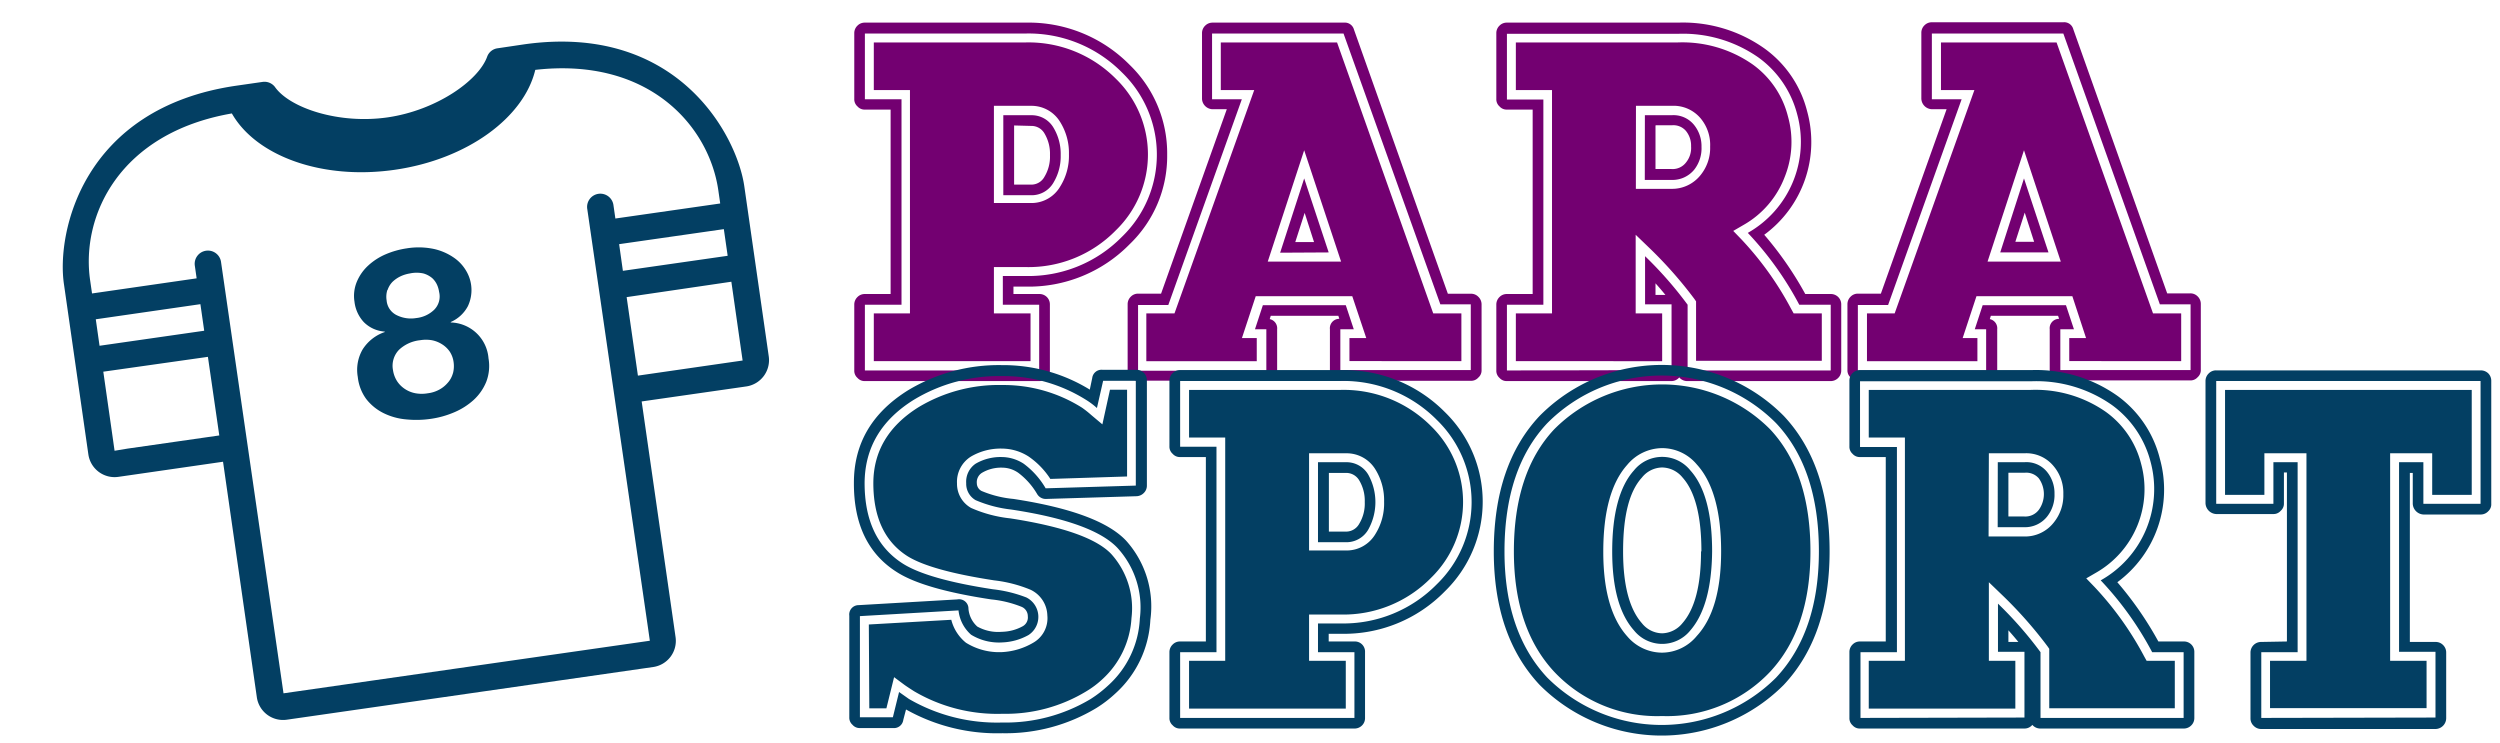
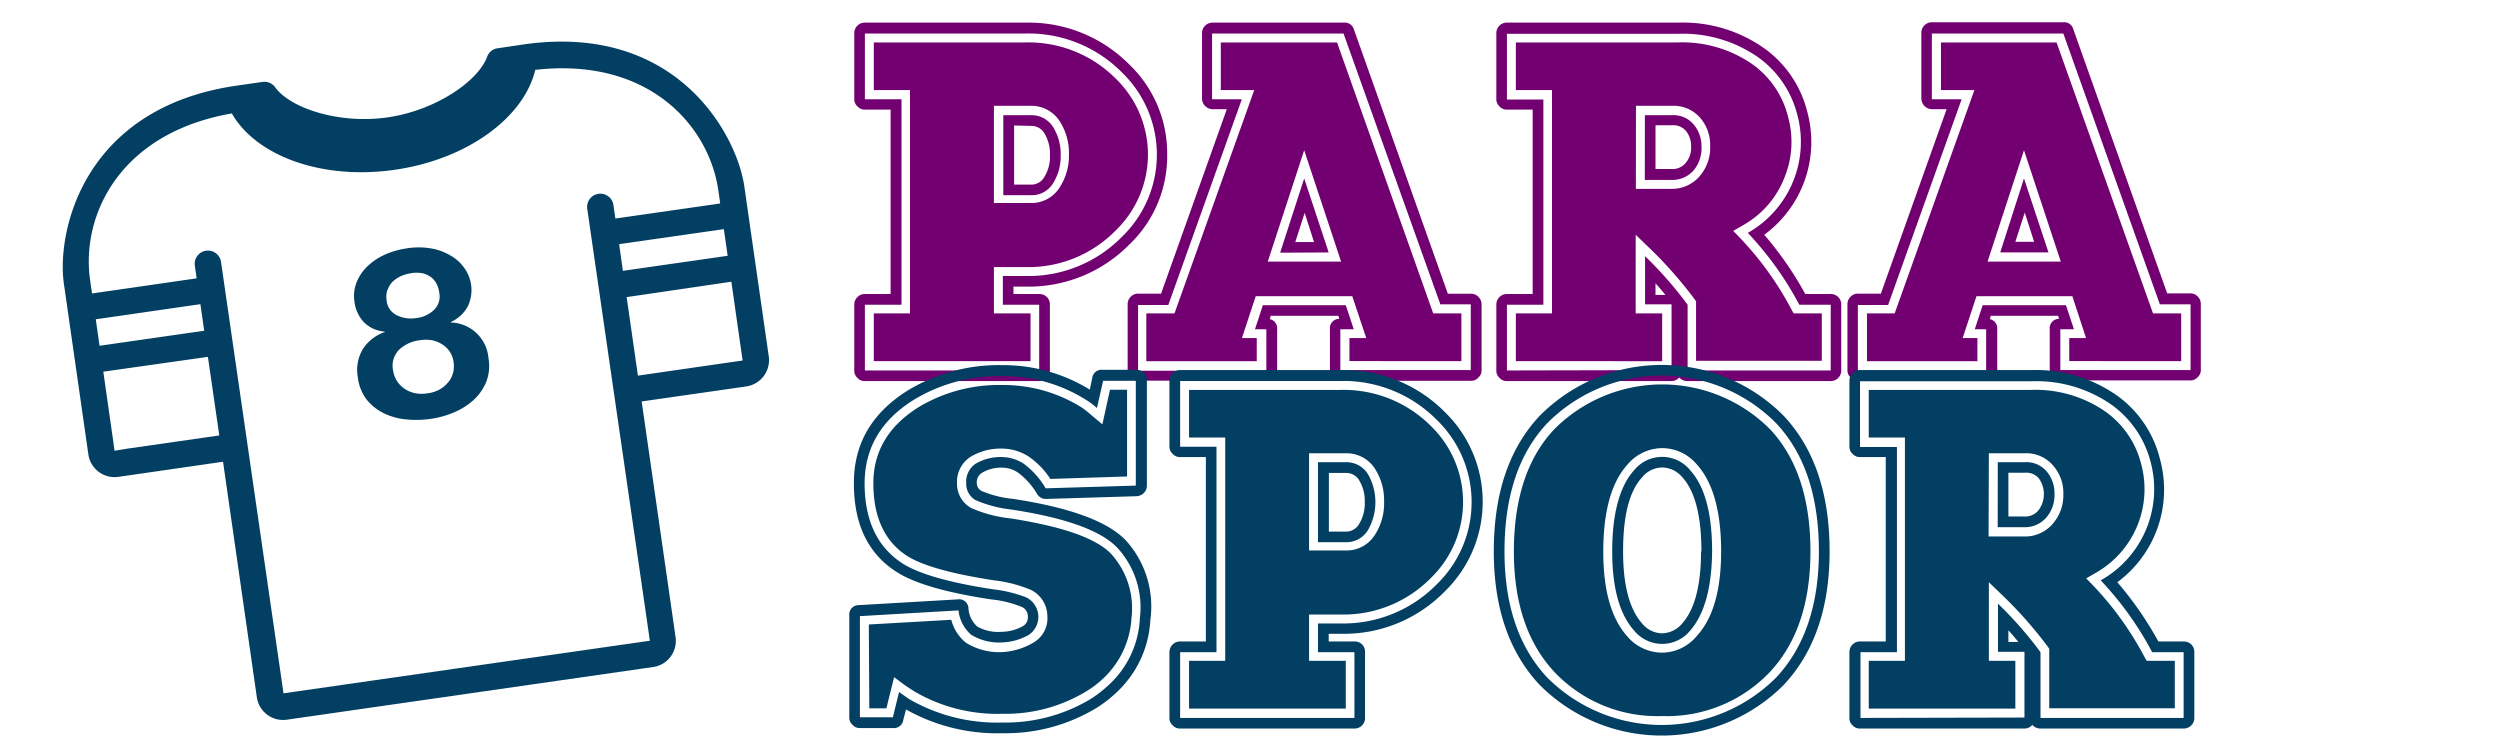
<svg xmlns="http://www.w3.org/2000/svg" viewBox="0 0 266.22 79.16">
  <defs>
    <style>.a{fill:#730071;}.b{fill:#033f63;}</style>
  </defs>
  <title>ParaSport-full</title>
  <path class="a" d="M107.92,31.31h2.74a1.1,1.1,0,0,1,1.14,1.14v7a1.09,1.09,0,0,1-.32.79,1.11,1.11,0,0,1-.82.34H92.1a1,1,0,0,1-.79-.34,1,1,0,0,1-.34-.79v-7a1.11,1.11,0,0,1,.34-.82,1.07,1.07,0,0,1,.79-.32h2.74V11.67H92.1a1,1,0,0,1-.79-.34,1,1,0,0,1-.34-.79v-7a1.1,1.1,0,0,1,.34-.81,1.07,1.07,0,0,1,.79-.32h17.11A15.1,15.1,0,0,1,120.29,6.9a13.1,13.1,0,0,1,4,9.57,13,13,0,0,1-4,9.54,15.05,15.05,0,0,1-11.08,4.51h-1.29Zm-1.13-1.92h2.42a13.94,13.94,0,0,0,10.26-4.17,12.16,12.16,0,0,0,0-17.51,14,14,0,0,0-10.26-4.14H92.1v7H96V32.45H92.1v7h18.56v-7h-3.87ZM93.05,4.52V9.59H96.9V33.37H93.05v5.09h16.69V33.37h-3.9V28.44h3.37a13,13,0,0,0,9.6-3.9,11.24,11.24,0,0,0,0-16.17,13.1,13.1,0,0,0-9.6-3.85Zm12.79,6.75h3.93A3.56,3.56,0,0,1,112.9,13a6.22,6.22,0,0,1,.93,3.43,6.15,6.15,0,0,1-.93,3.43,3.54,3.54,0,0,1-3.13,1.76h-3.93Zm1,1v8.52h3a2.68,2.68,0,0,0,2.34-1.34,5.4,5.4,0,0,0,.77-2.93,5.4,5.4,0,0,0-.77-2.93,2.68,2.68,0,0,0-2.34-1.32Zm3,1.14a1.59,1.59,0,0,1,1.39.81,4.22,4.22,0,0,1,.58,2.3,4.12,4.12,0,0,1-.58,2.29,1.59,1.59,0,0,1-1.39.85h-1.85V13.36Z" />
  <path class="a" d="M142.52,33.63h-7.2l-.11.35a1,1,0,0,1,.79,1.08v4.35a1.08,1.08,0,0,1-.31.79,1.11,1.11,0,0,1-.82.34H121.21a1,1,0,0,1-.79-.34,1,1,0,0,1-.34-.79v-7a1.11,1.11,0,0,1,.34-.82,1.07,1.07,0,0,1,.79-.32h2.43l7-19.64h-1.56A1.16,1.16,0,0,1,128,10.54v-7a1.1,1.1,0,0,1,.34-.81,1.09,1.09,0,0,1,.79-.32h14a1,1,0,0,1,1.05.74l10,28.13h2.45a1.07,1.07,0,0,1,.79.32,1.12,1.12,0,0,1,.35.82v7a1,1,0,0,1-.35.79,1,1,0,0,1-.79.34H142.75a1.16,1.16,0,0,1-1.13-1.13V35.06a1,1,0,0,1,1-1.11Zm14.1,5.78v-7h-3.24L143.07,3.57h-14v7h3.17l-7.83,21.91h-3.22v7h13.66V35.06h-1.21l.84-2.56h8.83l.85,2.56h-1.43v4.35Zm-1-.95V33.37h-3L142.38,4.52H130V9.59h3.56l-8.49,23.78h-3v5.09h11.76V36h-1.58l1.47-4.46H144L145.49,36H143.7v2.45ZM138.88,16l3.93,11.86H135Zm-2.56,10.91L138.88,19l2.61,7.88Zm3.61-1.13-1-3.11-1,3.11Z" />
  <path class="a" d="M192.24,31.31h2.69a1.1,1.1,0,0,1,1.14,1.14v7a1.09,1.09,0,0,1-.32.79,1.11,1.11,0,0,1-.82.34H179.69a1.11,1.11,0,0,1-.87-.39,1.08,1.08,0,0,1-.84.39H160.47a1,1,0,0,1-.79-.34,1,1,0,0,1-.34-.79v-7a1.11,1.11,0,0,1,.34-.82,1.07,1.07,0,0,1,.79-.32h2.74V11.67h-2.74a1,1,0,0,1-.79-.34,1,1,0,0,1-.34-.79v-7a1.1,1.1,0,0,1,.34-.81,1.07,1.07,0,0,1,.79-.32h18.22a15,15,0,0,1,9.23,2.77,11.77,11.77,0,0,1,4.51,6.64A12.25,12.25,0,0,1,187.87,25,36.51,36.51,0,0,1,192.24,31.31ZM178,39.41v-7h-2.82V27.28a41.18,41.18,0,0,1,4.53,5.17v7h15.24v-7h-3.35a34.63,34.63,0,0,0-5.48-7.65,11.14,11.14,0,0,0,5.25-12.66,10.79,10.79,0,0,0-4.09-6,14,14,0,0,0-8.57-2.54H160.47v7h3.88V32.45h-3.88v7ZM161.42,4.52V9.59h3.85V33.37h-3.85v5.09H177V33.37h-2.82V25l1.61,1.55a44.76,44.76,0,0,1,4.64,5.28l.18.26v6.33H194V33.37h-3l-.26-.47a34,34,0,0,0-5.33-7.44l-.84-.87,1.05-.61a9.94,9.94,0,0,0,4.43-5.14,10,10,0,0,0,.34-6.46,9.73,9.73,0,0,0-3.74-5.51,13.08,13.08,0,0,0-8-2.35Zm12.79,6.75H178a3.76,3.76,0,0,1,3.11,1.35,4.41,4.41,0,0,1,1,3,4.57,4.57,0,0,1-1,3A3.87,3.87,0,0,1,178,20.11h-3.8Zm.95,1H178a2.82,2.82,0,0,1,2.37,1,3.59,3.59,0,0,1,.82,2.37,3.68,3.68,0,0,1-.77,2.42A3,3,0,0,1,178,19.16h-2.85Zm1.13,1.14V18H178a1.79,1.79,0,0,0,1.55-.71,2.45,2.45,0,0,0,.53-1.71,2.46,2.46,0,0,0-.55-1.64,1.75,1.75,0,0,0-1.48-.6h-1.74Zm1.06,18c-.34-.42-.69-.83-1.06-1.24v1.24Z" />
  <path class="a" d="M219.16,33.63H212l-.11.35a1,1,0,0,1,.79,1.08v4.35a1.08,1.08,0,0,1-.31.79,1.13,1.13,0,0,1-.82.34H197.86a1,1,0,0,1-.79-.34,1,1,0,0,1-.34-.79v-7a1.11,1.11,0,0,1,.34-.82,1.07,1.07,0,0,1,.79-.32h2.43l7-19.64h-1.56a1.16,1.16,0,0,1-1.13-1.13v-7a1.1,1.1,0,0,1,.34-.81,1.09,1.09,0,0,1,.79-.32h14a1,1,0,0,1,1.05.74l10,28.13h2.45a1.07,1.07,0,0,1,.79.32,1.11,1.11,0,0,1,.34.82v7a1,1,0,0,1-.34.79,1,1,0,0,1-.79.34H219.4a1.16,1.16,0,0,1-1.13-1.13V35.06a1,1,0,0,1,1-1.11Zm14.11,5.78v-7H230L219.72,3.57h-14v7h3.17l-7.83,21.91h-3.22v7h13.66V35.06h-1.21l.84-2.56H220l.85,2.56H219.4v4.35Zm-1-.95V33.37h-3L219,4.52H206.69V9.59h3.56l-8.49,23.78h-2.95v5.09h11.76V36H209l1.47-4.46h10.21L222.14,36h-1.79v2.45ZM215.53,16l3.92,11.86h-7.8ZM213,26.88,215.53,19l2.61,7.88Zm3.61-1.13-1-3.11-1,3.11Z" />
  <path class="b" d="M106.68,67.28a4.79,4.79,0,0,0,2.24-.6,1.07,1.07,0,0,0,.53-1.06,1.08,1.08,0,0,0-.66-1,11.74,11.74,0,0,0-3.24-.79q-7.15-1.08-10-2.88-4.65-2.9-4.62-9.54,0-6.25,5.75-9.84a18.73,18.73,0,0,1,10-2.69,17.63,17.63,0,0,1,9.37,2.61l.26-1.24a1,1,0,0,1,1.11-.87H121a1.15,1.15,0,0,1,.81.32,1.13,1.13,0,0,1,.32.82V51.7a1.09,1.09,0,0,1-.32.79,1.15,1.15,0,0,1-.76.35l-9.6.29a1.07,1.07,0,0,1-1-.51,7.66,7.66,0,0,0-2-2.26,3,3,0,0,0-1.69-.56,4,4,0,0,0-2.21.56,1.18,1.18,0,0,0-.53,1.1.94.94,0,0,0,.5.82,11.4,11.4,0,0,0,3.4.85q9.14,1.4,12,4.45A10.46,10.46,0,0,1,122.5,66a11.32,11.32,0,0,1-3.74,7.86,13,13,0,0,1-2,1.53,18.69,18.69,0,0,1-10,2.69,19.81,19.81,0,0,1-10.28-2.53l-.29,1.11a1,1,0,0,1-1.08.87H91.57a1,1,0,0,1-.79-.35,1,1,0,0,1-.34-.79V65.57a1,1,0,0,1,1-1.13l10.5-.61a1,1,0,0,1,1.19,1,2.86,2.86,0,0,0,.94,1.89A4.55,4.55,0,0,0,106.68,67.28Zm-15.11,9.1h3.51l.66-2.69,1.05.74a18.69,18.69,0,0,0,9.94,2.51,17.59,17.59,0,0,0,9.42-2.51A12.91,12.91,0,0,0,118,73a10.23,10.23,0,0,0,3.38-7.14A9.39,9.39,0,0,0,119,58.35q-2.61-2.77-11.31-4.09a13.32,13.32,0,0,1-3.8-1,2,2,0,0,1-1-1.8,2.32,2.32,0,0,1,1-2.08,5.27,5.27,0,0,1,2.82-.71,4.32,4.32,0,0,1,2.3.71A8.69,8.69,0,0,1,111.35,52l9.6-.29V40.55h-3.48l-.66,2.9a7.8,7.8,0,0,0-1.16-.87,16.52,16.52,0,0,0-8.92-2.53,17.51,17.51,0,0,0-9.43,2.53q-5.2,3.24-5.23,8.86,0,6,4.09,8.59,2.64,1.66,9.57,2.72a14.19,14.19,0,0,1,3.56.87,2.31,2.31,0,0,1,.24,4,6.19,6.19,0,0,1-2.8.79,5.69,5.69,0,0,1-3.32-.82A4,4,0,0,1,102.07,65l-10.5.61Zm1-.95h1.82l.82-3.32,1.13.84c.3.21.64.43,1,.66a17.48,17.48,0,0,0,9.43,2.4,16.52,16.52,0,0,0,8.92-2.4,10.08,10.08,0,0,0,1.71-1.29,9.55,9.55,0,0,0,3.09-6.51A8.62,8.62,0,0,0,118.34,59q-2.36-2.5-10.76-3.8a13.89,13.89,0,0,1-4.17-1.11,2.94,2.94,0,0,1-1.5-2.61,3.17,3.17,0,0,1,1.5-2.87,6.25,6.25,0,0,1,3.32-.84,5.3,5.3,0,0,1,2.8.84A8.49,8.49,0,0,1,111.85,51l8.17-.26V41.5H118.2l-.81,3.69-1.19-1a10.29,10.29,0,0,0-1-.79A15.68,15.68,0,0,0,106.73,41a16.57,16.57,0,0,0-8.93,2.37q-4.78,3-4.8,8.07c0,3.65,1.22,6.26,3.66,7.8q2.48,1.53,9.2,2.56a14.36,14.36,0,0,1,3.88,1,3.12,3.12,0,0,1,1.79,2.74,3,3,0,0,1-1.5,2.9,7.28,7.28,0,0,1-3.3,1,6.68,6.68,0,0,1-3.87-1l0,0A4.59,4.59,0,0,1,101.3,66l-8.78.5Z" />
  <path class="b" d="M141.49,68.31h2.74a1.08,1.08,0,0,1,1.13,1.14v7a1.08,1.08,0,0,1-.31.79,1.11,1.11,0,0,1-.82.34H125.67a1,1,0,0,1-.79-.34,1,1,0,0,1-.35-.79v-7a1.12,1.12,0,0,1,.35-.82,1.07,1.07,0,0,1,.79-.32h2.74V48.67h-2.74a1,1,0,0,1-.79-.34,1,1,0,0,1-.35-.79v-7a1.11,1.11,0,0,1,.35-.81,1.07,1.07,0,0,1,.79-.32h17.11a15.1,15.1,0,0,1,11.07,4.46,13.32,13.32,0,0,1,0,19.11,15,15,0,0,1-11.07,4.51h-1.29Zm-1.14-1.92h2.43A13.94,13.94,0,0,0,153,62.22a12.19,12.19,0,0,0,0-17.51,14,14,0,0,0-10.26-4.14H125.67v7h3.87V69.45h-3.87v7h18.56v-7h-3.88ZM126.62,41.52v5.07h3.85V70.37h-3.85v5.09h16.69V70.37H139.4V65.44h3.38a13.06,13.06,0,0,0,9.6-3.9,11.27,11.27,0,0,0,0-16.17,13.13,13.13,0,0,0-9.6-3.85Zm12.78,6.75h3.93A3.58,3.58,0,0,1,146.47,50a6.22,6.22,0,0,1,.92,3.43,6.15,6.15,0,0,1-.92,3.43,3.56,3.56,0,0,1-3.14,1.76H139.4Zm.95.95v8.52h3a2.68,2.68,0,0,0,2.35-1.34,6,6,0,0,0,0-5.86,2.68,2.68,0,0,0-2.35-1.32Zm3,1.14a1.6,1.6,0,0,1,1.4.81,4.22,4.22,0,0,1,.58,2.3,4.12,4.12,0,0,1-.58,2.29,1.6,1.6,0,0,1-1.4.85h-1.84V50.36Z" />
  <path class="b" d="M159.07,58.72q0-9.24,4.88-14.43a18.28,18.28,0,0,1,26,0q4.88,5.2,4.88,14.43,0,9-4.88,14.21a18.35,18.35,0,0,1-26,0Q159.07,67.72,159.07,58.72Zm5.7,13.44a17.24,17.24,0,0,0,24.36,0q4.56-4.87,4.56-13.44,0-8.82-4.56-13.66a17.17,17.17,0,0,0-24.36,0q-4.56,4.84-4.56,13.66Q160.21,67.29,164.77,72.16ZM177,76.25a15.1,15.1,0,0,0,11.5-4.72q4.29-4.62,4.29-12.81,0-8.41-4.29-13a16.22,16.22,0,0,0-23,0q-4.29,4.58-4.29,13,0,8.19,4.29,12.81A15.06,15.06,0,0,0,177,76.25Zm0-6.75a4.89,4.89,0,0,1-3.72-1.74q-2.55-2.85-2.55-9c0-4.28.85-7.36,2.55-9.26A4.89,4.89,0,0,1,177,47.72a4.83,4.83,0,0,1,3.69,1.74c1.72,1.88,2.59,5,2.59,9.26,0,4.13-.87,7.14-2.59,9A4.83,4.83,0,0,1,177,69.5Zm3-2.37a3.85,3.85,0,0,1-6,0c-1.54-1.73-2.32-4.53-2.32-8.41,0-4,.78-6.92,2.32-8.63a3.85,3.85,0,0,1,6,0c1.54,1.71,2.32,4.58,2.32,8.63C182.28,62.6,181.5,65.4,180,67.13Zm1.18-8.41c0-3.75-.67-6.37-2-7.86A2.87,2.87,0,0,0,177,49.78a2.81,2.81,0,0,0-2.16,1.08c-1.36,1.49-2,4.11-2,7.86,0,3.58.67,6.13,2,7.64A2.81,2.81,0,0,0,177,67.44a2.87,2.87,0,0,0,2.16-1.08C180.47,64.87,181.14,62.32,181.14,58.72Z" />
  <path class="b" d="M229.84,68.31h2.69a1.1,1.1,0,0,1,1.14,1.14v7a1.09,1.09,0,0,1-.32.79,1.11,1.11,0,0,1-.82.34H217.29a1.11,1.11,0,0,1-.87-.39,1.08,1.08,0,0,1-.84.39H198.07a1,1,0,0,1-.79-.34,1,1,0,0,1-.34-.79v-7a1.11,1.11,0,0,1,.34-.82,1.07,1.07,0,0,1,.79-.32h2.74V48.67h-2.74a1,1,0,0,1-.79-.34,1,1,0,0,1-.34-.79v-7a1.1,1.1,0,0,1,.34-.81,1.07,1.07,0,0,1,.79-.32h18.22a15,15,0,0,1,9.23,2.77A11.77,11.77,0,0,1,230,48.85,12.25,12.25,0,0,1,225.47,62,36.51,36.51,0,0,1,229.84,68.31Zm-14.26,8.1v-7h-2.82V64.28a41.18,41.18,0,0,1,4.53,5.17v7h15.24v-7h-3.35a34.63,34.63,0,0,0-5.48-7.65A11.14,11.14,0,0,0,229,49.14a10.79,10.79,0,0,0-4.09-6,14,14,0,0,0-8.57-2.54H198.07v7H202V69.45h-3.88v7ZM199,41.52v5.07h3.85V70.37H199v5.09h15.61V70.37h-2.82V62l1.61,1.55a44.76,44.76,0,0,1,4.64,5.28l.18.26v6.33h13.37V70.37h-3l-.26-.47A34,34,0,0,0,223,62.46l-.84-.87,1.05-.61A10.24,10.24,0,0,0,228,49.38a9.73,9.73,0,0,0-3.74-5.51,13.08,13.08,0,0,0-8-2.35Zm12.79,6.75h3.77a3.76,3.76,0,0,1,3.11,1.35,4.41,4.41,0,0,1,1.05,3,4.57,4.57,0,0,1-1,3,3.88,3.88,0,0,1-3.17,1.51h-3.79Zm.95.95h2.84a2.83,2.83,0,0,1,2.38,1,3.59,3.59,0,0,1,.82,2.37A3.68,3.68,0,0,1,218,55a3,3,0,0,1-2.43,1.14h-2.84Zm1.13,1.14V55h1.69a1.79,1.79,0,0,0,1.55-.71,2.87,2.87,0,0,0,0-3.35,1.75,1.75,0,0,0-1.48-.6h-1.74Zm1.06,18c-.34-.42-.69-.83-1.06-1.24v1.24Z" />
-   <path class="b" d="M243.53,68.31v-18h-.32v3.29a1,1,0,0,1-.34.79,1,1,0,0,1-.79.35H236a1.2,1.2,0,0,1-1.14-1.14V40.57a1.11,1.11,0,0,1,.35-.81,1.07,1.07,0,0,1,.79-.32h28.16a1.15,1.15,0,0,1,.81.32,1.12,1.12,0,0,1,.32.81V53.65a1,1,0,0,1-.32.79,1.1,1.1,0,0,1-.81.35h-6.09a1.2,1.2,0,0,1-1.14-1.14V50.36h-.31v18h2.74a1.09,1.09,0,0,1,.79.32,1.11,1.11,0,0,1,.34.82v7a1.16,1.16,0,0,1-1.13,1.13H240.79a1.1,1.1,0,0,1-.8-.34,1.07,1.07,0,0,1-.34-.79v-7a1.13,1.13,0,0,1,1.14-1.14Zm15.82,8.1v-7h-3.88V49.22h2.59v4.43h6.09V40.57H236V53.65h6.09V49.22h2.58V69.45h-3.87v7Zm-17.62-1H258.4V70.37h-3.88V48.27H259V52.7h4.21V41.52H236.94V52.7h4.19V48.27h4.48v22.1h-3.88Z" />
  <path class="b" d="M55.76,4.73h0L53,5.14A1.37,1.37,0,0,0,51.89,6h0c-.9,2.58-5.43,5.75-10.62,6.5s-10.43-1-12-3.25h0a1.4,1.4,0,0,0-1.29-.53l-2.78.4h0C8.76,11.49,6,24.81,6.81,30.26L9.21,47l.2,1.39a2.82,2.82,0,0,0,3.19,2.39l1.39-.2,9.76-1.41,3.4,23.69.2,1.39a2.82,2.82,0,0,0,3.19,2.39l1.39-.2,36.23-5.21,1.39-.2a2.81,2.81,0,0,0,2.39-3.18l-.2-1.4L68.33,42.75l9.76-1.4,1.39-.2A2.83,2.83,0,0,0,81.87,38l-.2-1.4L79.26,19.84c-.78-5.44-7.15-17.45-23.5-15.11ZM23.35,46.37l-9.76,1.4L12.2,48,12,46.58l-1-7L22.14,38l1.21,8.36ZM21.74,35.22,10.6,36.82,10.2,34l11.14-1.61.4,2.79ZM78.88,37l.2,1.39-1.39.2L67.93,40l-1.2-8.36L77.88,30l1,7Zm-1.4-9.76-11.15,1.6L65.93,26l11.15-1.6.4,2.78Zm-.8-5.57-11.15,1.6-.2-1.39a1.41,1.41,0,1,0-2.79.4h0L69,66.83l.2,1.4-1.39.2-36.23,5.2-1.39.2-.2-1.39L23.53,27.85a1.41,1.41,0,0,0-2.79.4h0l.2,1.39L9.8,31.25l-.2-1.39c-1-6.84,3.07-15.69,15.09-17.78,2.57,4.52,9.58,7.12,17.35,6S55.8,12.49,57,7.44c12.12-1.38,18.5,6,19.49,12.81l.2,1.39ZM48,34.34v-.05a3.75,3.75,0,0,0,1.82-1.68,4,4,0,0,0-.18-3.77,4.39,4.39,0,0,0-1.26-1.37,6.11,6.11,0,0,0-2.09-.94,7.86,7.86,0,0,0-3-.08,9,9,0,0,0-2.2.62,6.58,6.58,0,0,0-1.86,1.19A4.91,4.91,0,0,0,38,30a3.93,3.93,0,0,0-.25,2.14,3.82,3.82,0,0,0,1,2.17,3.46,3.46,0,0,0,2.22,1v.05a4.49,4.49,0,0,0-2.36,1.86,4.33,4.33,0,0,0-.51,2.92A4.82,4.82,0,0,0,39,42.49,5.31,5.31,0,0,0,40.86,44a6.73,6.73,0,0,0,2.39.66,10.65,10.65,0,0,0,2.64-.06,9.82,9.82,0,0,0,2.49-.7,7.32,7.32,0,0,0,2.07-1.32,5.4,5.4,0,0,0,1.33-1.92,4.7,4.7,0,0,0,.24-2.5A4.14,4.14,0,0,0,48,34.34Zm-6.72-3.48a2.26,2.26,0,0,1,.51-.84,3.3,3.3,0,0,1,.85-.59,3.78,3.78,0,0,1,1-.31,3.41,3.41,0,0,1,1.45,0,2.54,2.54,0,0,1,.94.5,2.23,2.23,0,0,1,.52.73,2.87,2.87,0,0,1,.21.74A2,2,0,0,1,46.22,33a3.24,3.24,0,0,1-1.9.87,3.39,3.39,0,0,1-2.06-.3,1.92,1.92,0,0,1-1.09-1.58,2.39,2.39,0,0,1,.07-1.08Zm6.95,8.89a2.49,2.49,0,0,1-.54,1,3.15,3.15,0,0,1-.91.74,3.42,3.42,0,0,1-1.23.39,3.72,3.72,0,0,1-1.29,0,3,3,0,0,1-1.13-.45,2.89,2.89,0,0,1-.84-.83,3,3,0,0,1-.44-1.18,2.44,2.44,0,0,1,.66-2.19,3.86,3.86,0,0,1,2.22-1,3.78,3.78,0,0,1,1.26,0,3.1,3.1,0,0,1,1.08.43,2.77,2.77,0,0,1,.82.78,2.65,2.65,0,0,1,.41,1.1,3,3,0,0,1-.07,1.23Z" />
</svg>